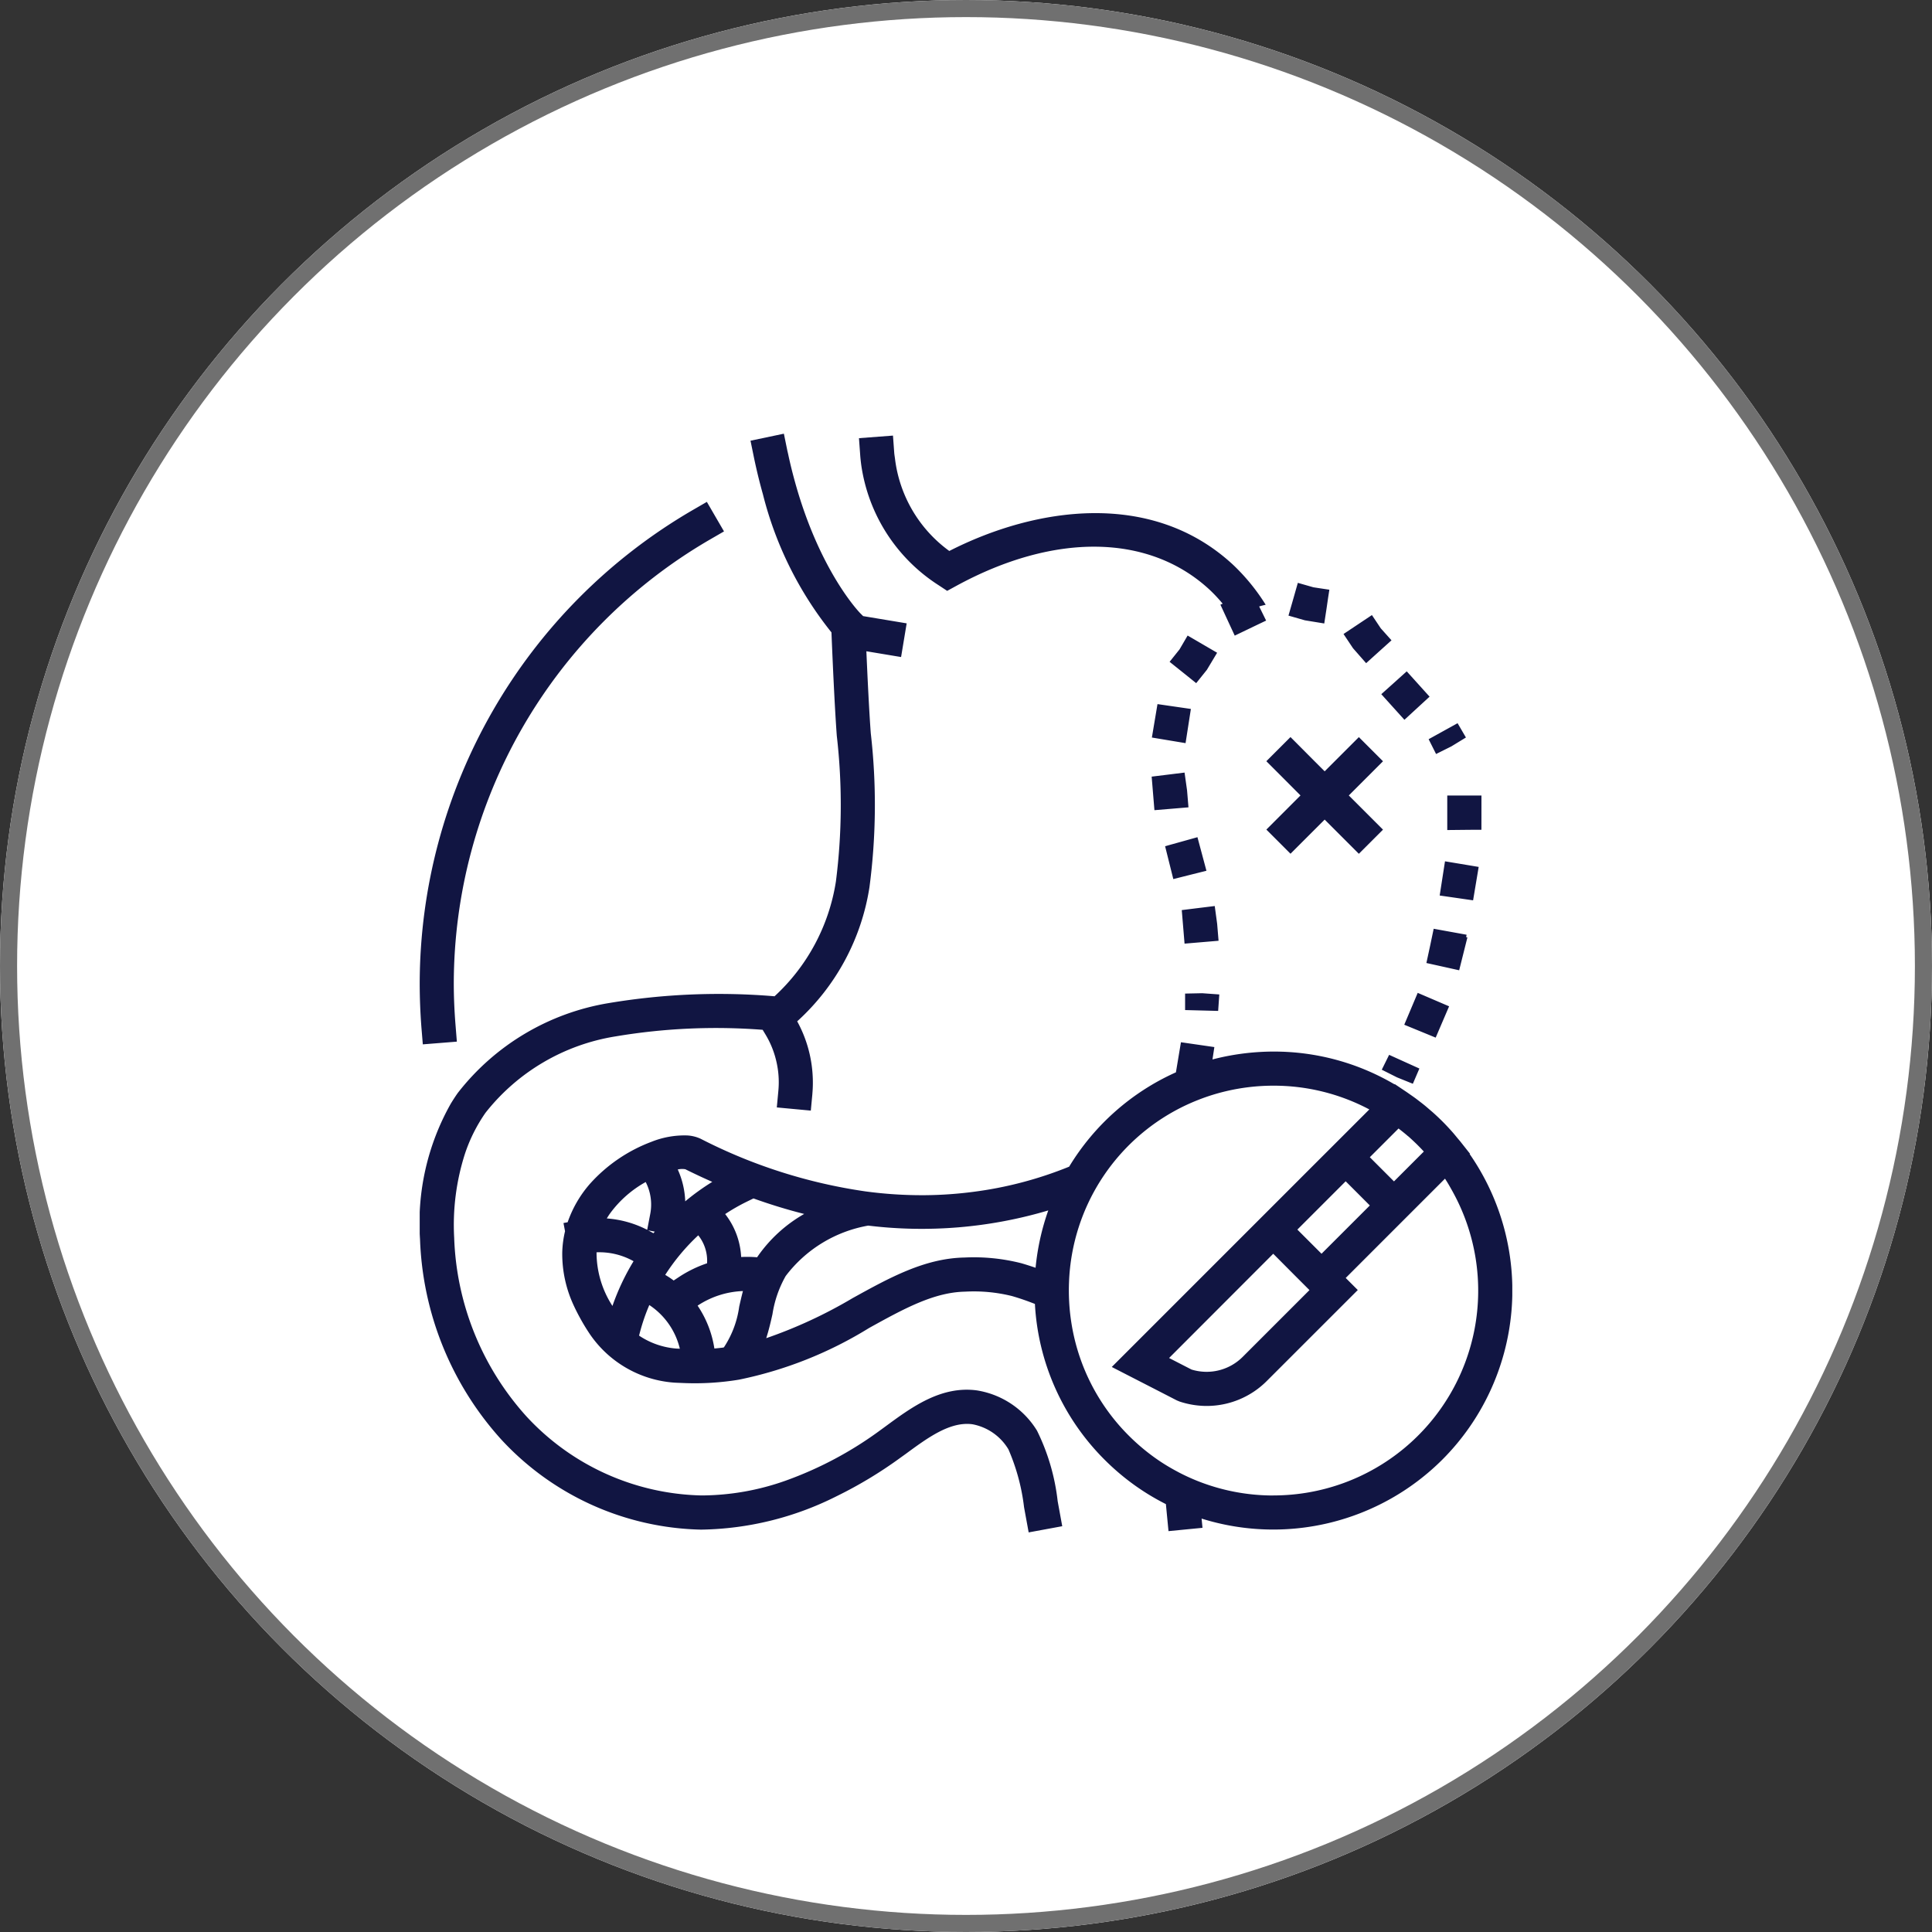
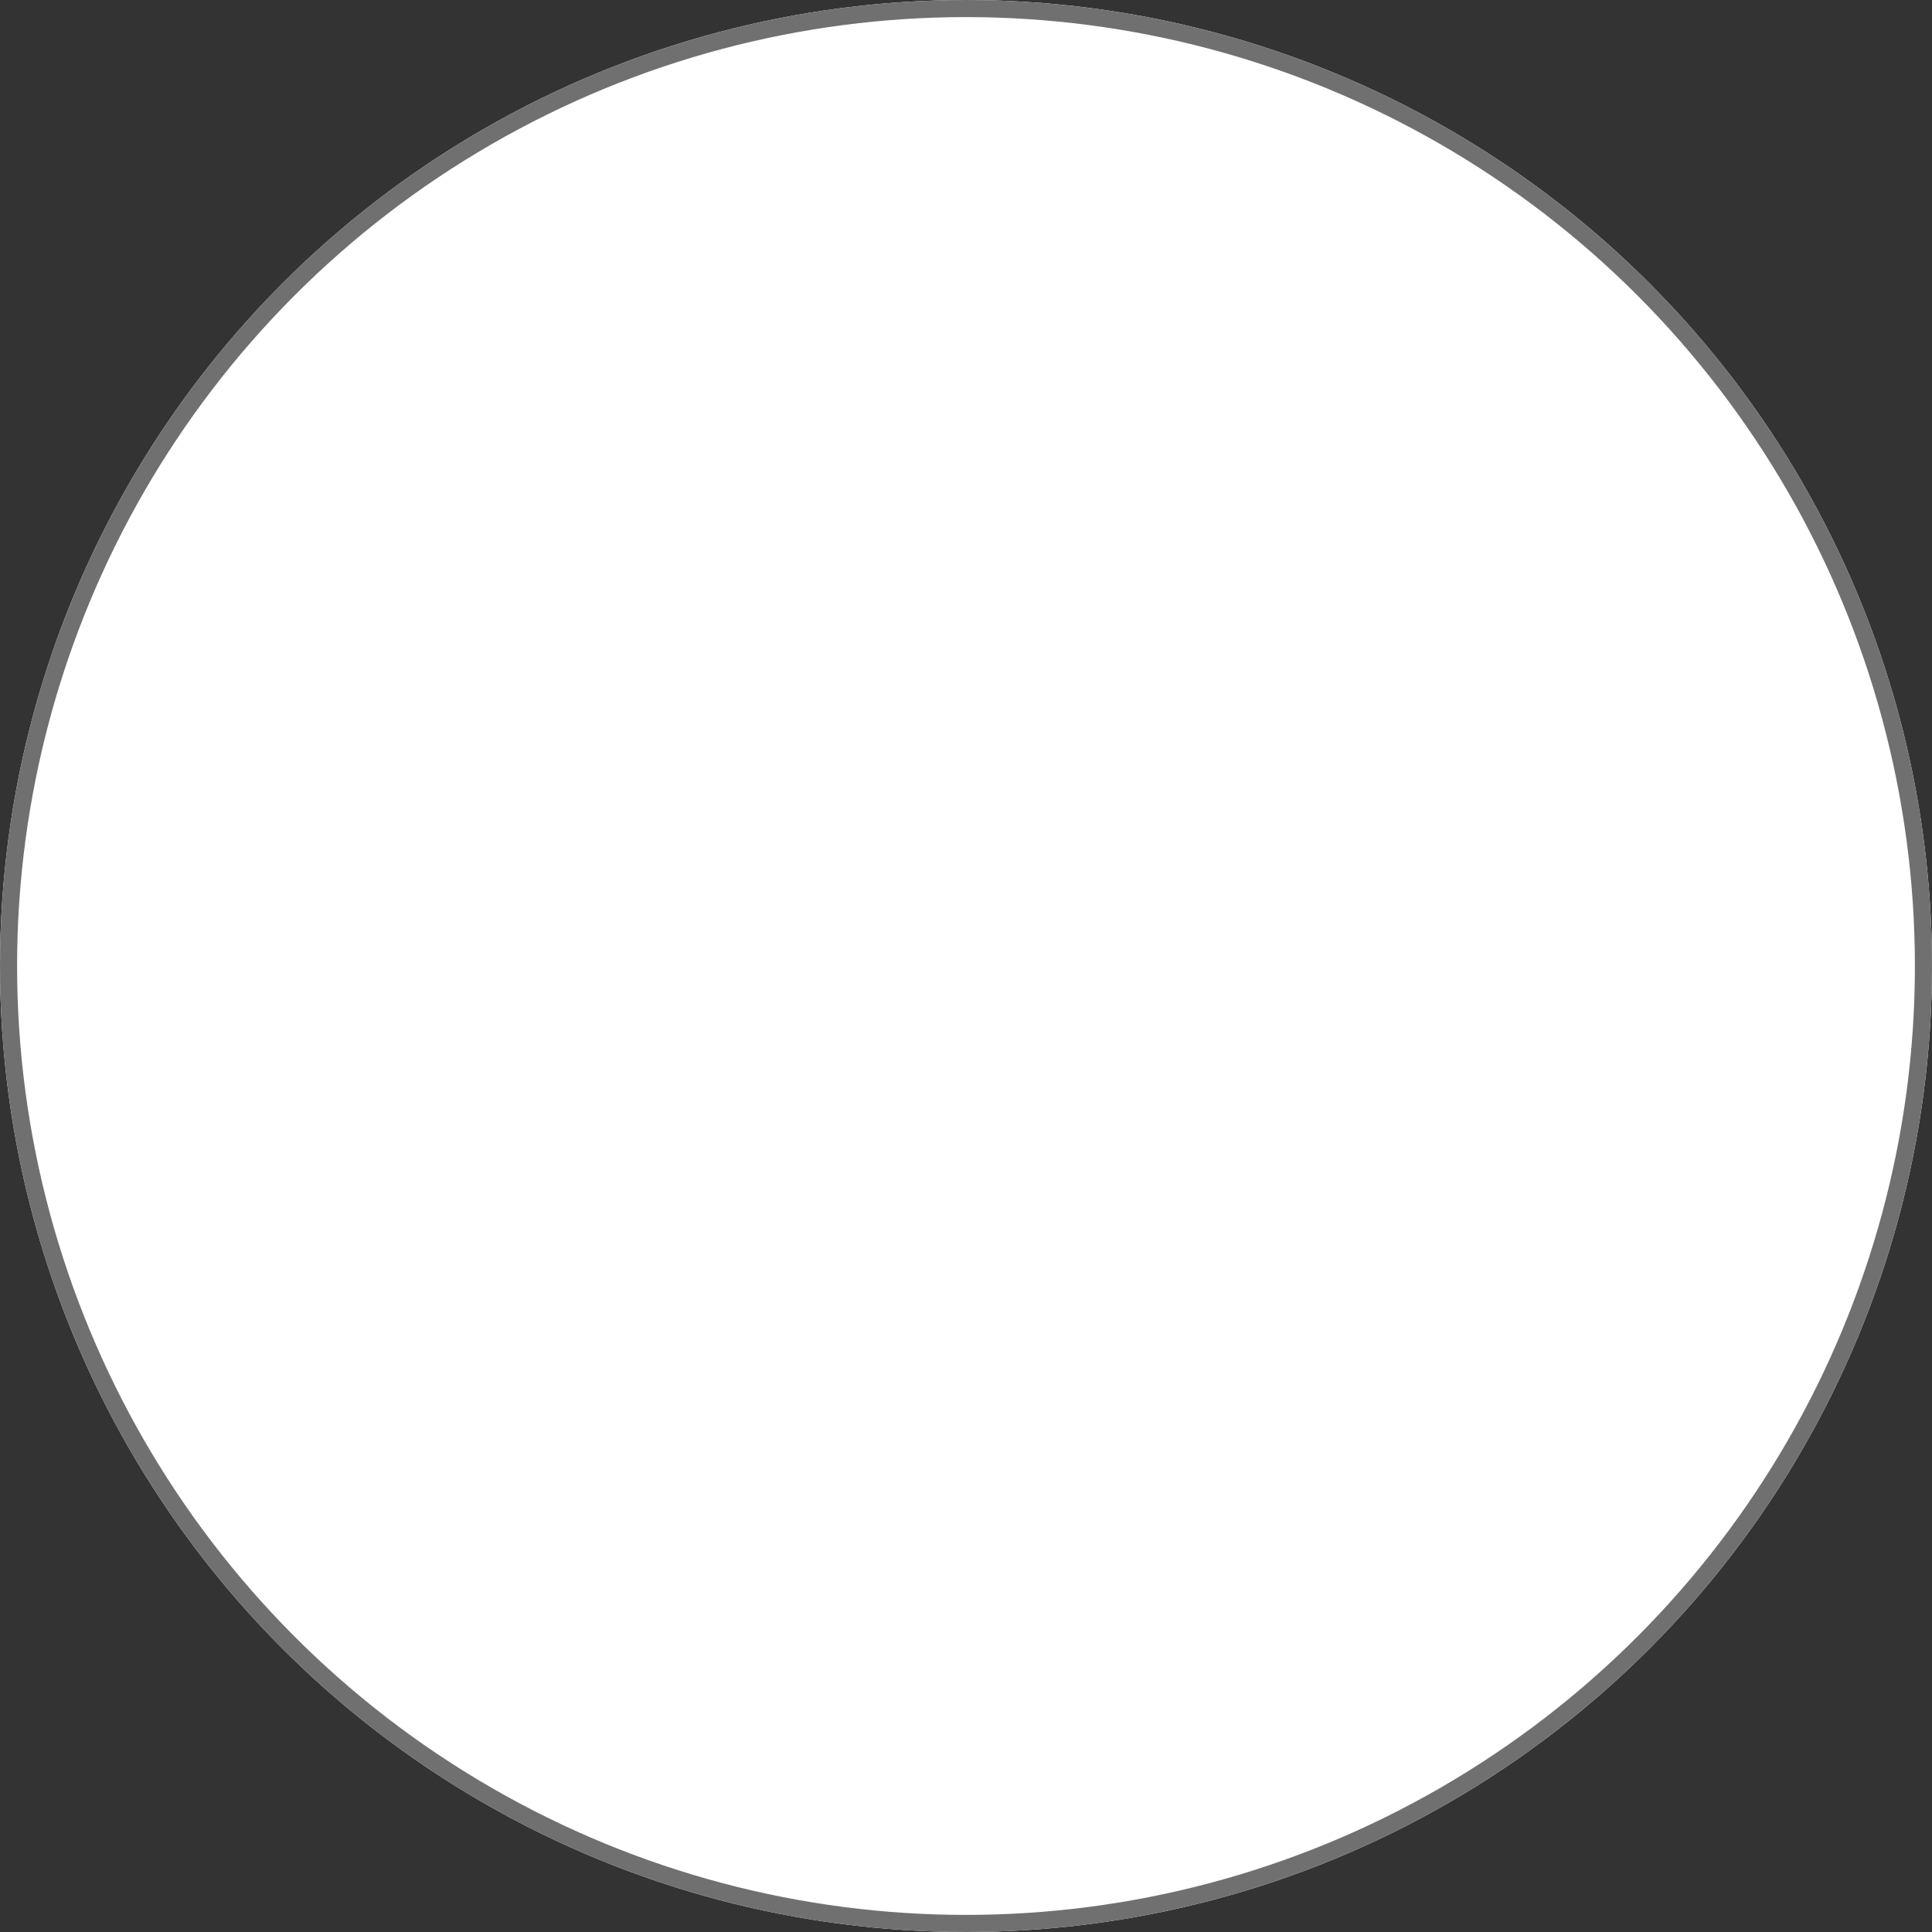
<svg xmlns="http://www.w3.org/2000/svg" width="113" height="113" viewBox="0 0 113 113">
  <rect x="0" y="0" width="113" height="113" fill="#333333" stroke="none" />
  <defs>
    <clipPath id="clip-path">
-       <rect id="Rectangle_109" data-name="Rectangle 109" width="63.904" height="64.26" transform="translate(0 0)" fill="#111542" />
-     </clipPath>
+       </clipPath>
  </defs>
  <g id="Group_228" data-name="Group 228" transform="translate(-725 -2041)">
    <g id="Ellipse_5" data-name="Ellipse 5" transform="translate(725 2041)" fill="#fff" stroke="#707070" stroke-width="1">
      <circle cx="56.5" cy="56.5" r="56.5" stroke="none" />
      <circle cx="56.5" cy="56.5" r="56" fill="none" />
    </g>
    <g id="Group_115" data-name="Group 115" transform="translate(749.548 2066.365)">
      <g id="Group_114" data-name="Group 114" transform="translate(0 0.005)" clip-path="url(#clip-path)">
-         <path id="Path_92" data-name="Path 92" d="M37.435,63.1l.146.8-1.964.362-.248-1.355-.023-.13a12.018,12.018,0,0,0-.913-3.373,3.121,3.121,0,0,0-2.1-1.466c-1.315-.181-2.633.8-3.91,1.736l-.279.2a25.032,25.032,0,0,1-3.779,2.281A18.168,18.168,0,0,1,16.46,64.1,16.37,16.37,0,0,1,4.77,58.828,18.412,18.412,0,0,1,.018,47.109a14.2,14.2,0,0,1,1.8-7.923c.128-.21.262-.419.407-.624A14.087,14.087,0,0,1,11.075,33.3a38.968,38.968,0,0,1,9.679-.395,11.539,11.539,0,0,0,3.589-6.714,35.341,35.341,0,0,0,.052-8.521c-.138-1.858-.269-4.979-.312-6.048a21.135,21.135,0,0,1-4.007-8.07c-.191-.677-.369-1.4-.528-2.164l-.2-.978L21.3,0l.2.978c.015.07.031.133.046.2.124.584.262,1.135.408,1.66,1.454,5.248,3.785,7.635,3.811,7.661l.17.17,2.547.424-.327,1.97-2.03-.338c.061,1.407.158,3.456.257,4.789a36.8,36.8,0,0,1-.076,9.007,13.352,13.352,0,0,1-4.227,7.849,7.427,7.427,0,0,1,.908,3.243,7.224,7.224,0,0,1-.02.984l0,.018-.092.977-1.989-.186.074-.788.019-.206a5.283,5.283,0,0,0,.012-.8,5.4,5.4,0,0,0-.152-.986,5.332,5.332,0,0,0-.607-1.473l-.173-.287a35.408,35.408,0,0,0-8.589.383A12.118,12.118,0,0,0,3.85,39.717a9.32,9.32,0,0,0-1.2,2.388,13.62,13.62,0,0,0-.634,4.918,16.416,16.416,0,0,0,4.223,10.45A14.346,14.346,0,0,0,16.471,62.1h.07a14.819,14.819,0,0,0,4.841-.857,21.665,21.665,0,0,0,5.588-2.98l.274-.2c1.52-1.117,3.242-2.39,5.349-2.106a5.057,5.057,0,0,1,3.513,2.356,12.433,12.433,0,0,1,1.207,4.118l.034.189ZM25.764,1.258c.013.18.033.359.056.537a10.026,10.026,0,0,0,4.531,7.068l.5.33.527-.288c5.758-3.144,11.307-3.054,14.841.239a8.984,8.984,0,0,1,.746.8L46.832,10l.467,1.011.371.8.443-.213.893-.429.5-.238-.407-.826c.125-.039.254-.07.381-.1a11.859,11.859,0,0,0-1.894-2.325C42.819,3.246,35.991,4.3,30.975,6.86A7.832,7.832,0,0,1,27.8,1.47c-.015-.12-.037-.237-.046-.359l-.073-1L25.692.262l.067.922ZM.182,35.717,1.2,35.636l.973-.078-.08-1c-.064-.8-.1-1.614-.1-2.42A30.082,30.082,0,0,1,16.934,6.215l.864-.5-.492-.847-.511-.88-.864.5A32.086,32.086,0,0,0,0,32.143c0,.858.035,1.726.1,2.579ZM62.1,21.164h-2v2.018l.976-.01.515-.005.507,0Zm-.822,8.3-.072-.018.024-.141-.949-.172-.975-.177-.2.957h0v0l-.226,1.046.954.211.963.214Zm.66-4.125-1.024-.171-.946-.157-.311,2,.979.141.975.141Zm-2.515,9.984.785-1.831-.956-.41-.88-.377-.787,1.864.909.373ZM42.824,17.771l1.032.172.938.156.311-2-.953-.138-1-.145Zm.149,4.249,1.072-.089.919-.077-.083-.995-.146-1.038-.93.115-.994.122Zm2.767,7.721.984-.083-.083-.995L46.5,27.626l-1,.123-.928.115.163,1.962ZM45.069,25.8l.946-.236L45.489,23.6l-.963.269-.929.259.48,1.922Zm14.377-7.065.336-.168.557-.277h0l.853-.521-.488-.836-.924.511-.447.247-.322.178ZM56.27,37.2l.892.448h0l.926.374.382-.891-.863-.39L56.7,36.33ZM52.906,11.1l.129-.843.1-.684.069-.448-.667-.1-.269-.042-.907-.259-.318,1.116-.23.8.96.275Zm4.689,5.634.761-.7.028-.026.682-.627L57.73,13.9l-.466.419-.222.2-.8.717Zm-2.24-3.312.653-.589.083-.075.748-.673-.627-.7-.518-.776-.917.611-.084.056-.66.44.554.831ZM46.7,33.761l.067-.963-1-.072h0l-1,.021v.964l.931.024Zm-1.284-19.17.624-.779.6-1-.777-.453-.948-.553-.473.809-.582.728.919.735Zm5.053,7.615-.949.949.846.846.566.567.422-.423,1.083-1.082.493-.492,2,2,1.412-1.412-2-2,2-2-1.412-1.412-2,2-.584-.583L51.187,18l-.256-.256-.685.685-.727.727.895.895L51.459,21.1l.057.057-.056.057ZM59.818,60a14.006,14.006,0,0,1-14.086,3.454l.052.54-1.988.194L43.691,63.1l-.02-.207c-.008-.091-.018-.187-.027-.285A13.836,13.836,0,0,1,41.8,61.492,14.131,14.131,0,0,1,40.047,60a13.921,13.921,0,0,1-4.064-9.1c-.423-.168-.867-.324-1.339-.461a9.256,9.256,0,0,0-2.743-.258c-1.826.034-3.582,1-5.615,2.124a23.373,23.373,0,0,1-7.609,3.023,15.854,15.854,0,0,1-3.331.194c-.166-.007-.329-.011-.5-.023a6.541,6.541,0,0,1-4.864-2.79,11.577,11.577,0,0,1-.606-.993c-.131-.239-.251-.474-.355-.7A7.133,7.133,0,0,1,8.337,47.9,5.974,5.974,0,0,1,8.5,46.647l-.091-.48.244-.046a6.767,6.767,0,0,1,1.315-2.259,9.138,9.138,0,0,1,3.581-2.443,5.193,5.193,0,0,1,2.073-.375,2.12,2.12,0,0,1,.808.194,30.669,30.669,0,0,0,9.626,3.077,24.726,24.726,0,0,0,3.53.224,23.183,23.183,0,0,0,2.772-.193,22.463,22.463,0,0,0,5.627-1.475,13.993,13.993,0,0,1,6.245-5.518l.294-1.76.967.14.987.143-.01.067-.1.657q.5-.131,1.006-.224.634-.117,1.281-.177c.425-.038.853-.06,1.284-.06a13.891,13.891,0,0,1,7.047,1.9l.031.018.014-.015.456.306.226.151.1.069c.14.1.28.194.418.295.063.046.124.094.185.141.123.094.245.187.365.285.085.069.167.141.25.213s.189.159.28.242q.265.239.515.488c.19.19.377.392.563.6.107.121.208.246.31.37.059.072.119.137.178.212l.139.176.3.38.114.143-.019.019A14,14,0,0,1,59.818,60m-9.886,2.1A11.977,11.977,0,0,0,60.418,44.334c-.142-.257-.287-.513-.45-.762l-2.983,2.983L54.161,49.38l.706.706L49.551,55.4a4.966,4.966,0,0,1-3.52,1.466,5.045,5.045,0,0,1-1.59-.259l-.114-.048L44.3,56.55l-1.386-.713-1.7-.872-.736-.379.258-.258.721-.721.706-.706,6.345-6.345,2.838-2.838.271-.272,1.036-1.035.093-.093.464-.463.949-.949.826-.826.166-.165.391-.392a11.927,11.927,0,0,0-5.611-1.389,12.061,12.061,0,0,0-2.78.325,11.868,11.868,0,0,0-1.634.514c-.216.085-.429.176-.639.273a11.931,11.931,0,0,0-6.9,10.366q-.023.564.006,1.127a12.07,12.07,0,0,0,.129,1.248,11.907,11.907,0,0,0,3.345,6.6A12.114,12.114,0,0,0,43.294,60.1c.274.183.555.351.842.51.1.054.193.105.29.156q.527.273,1.077.492a11.969,11.969,0,0,0,4.43.845M31.863,48.185a11.264,11.264,0,0,1,3.341.338c.28.082.552.17.818.261a14.028,14.028,0,0,1,.742-3.354,25.92,25.92,0,0,1-10.531.888,7.732,7.732,0,0,0-4.828,2.95,6.515,6.515,0,0,0-.772,2.228c-.1.453-.213.931-.365,1.406a27.457,27.457,0,0,0,5.055-2.344c2.171-1.2,4.221-2.329,6.542-2.373M19.525,44.727l-.411.2a11.4,11.4,0,0,0-1.248.716,4.434,4.434,0,0,1,.935,2.512,7.059,7.059,0,0,1,.93.015h.005l.021-.034a8.343,8.343,0,0,1,2.731-2.5q-1.453-.365-2.964-.906m-5.775,1.94-.388-.074c.1.055.207.108.307.168.026-.032.055-.062.081-.094m-2.6-1.086c-.074.1-.142.208-.206.315a6.124,6.124,0,0,1,2.363.665l.184-.961a2.89,2.89,0,0,0-.272-1.834,6.466,6.466,0,0,0-2.069,1.815m-.806,2.3a5.758,5.758,0,0,0,.93,3.133A13.738,13.738,0,0,1,12.508,48.4a4.092,4.092,0,0,0-2.167-.52m2.489,4.872A4.543,4.543,0,0,0,15,53.509c.073.005.142.006.215.01a4.238,4.238,0,0,0-1.786-2.555,11.513,11.513,0,0,0-.543,1.574Zm3.977-4.228a2.381,2.381,0,0,0-.515-1.638A12.109,12.109,0,0,0,14.36,49.2c.17.1.336.21.494.329L15.2,49.3a7.113,7.113,0,0,1,1.61-.779m.3-4.761c-.521-.231-1.045-.475-1.574-.739a1.151,1.151,0,0,0-.443.014,4.937,4.937,0,0,1,.437,1.864,13.721,13.721,0,0,1,1.58-1.138m.669,9.684c.009-.01.02-.019.028-.029a5.727,5.727,0,0,0,.88-2.359c.068-.3.138-.607.218-.911a5.135,5.135,0,0,0-2.614.829L16.254,51a6.138,6.138,0,0,1,.981,2.506c.183-.015.362-.036.54-.058M57.8,41.084c-.178-.156-.363-.3-.549-.446l-.672.672-1.008,1.008.265.266.441.441.707.707,1.737-1.737.009-.009c-.105-.115-.211-.224-.317-.331l-.009-.01c-.17-.17-.347-.335-.529-.5l-.075-.065m-2.935,3.353-.707-.707-2.825,2.825.489.489.924.924,2.825-2.824Zm-4.944,3.531L43.83,54.062l1.311.674a2.985,2.985,0,0,0,3-.746l3.9-3.9-.863-.863Z" transform="translate(0 -0.004)" fill="#111542" />
+         <path id="Path_92" data-name="Path 92" d="M37.435,63.1l.146.8-1.964.362-.248-1.355-.023-.13a12.018,12.018,0,0,0-.913-3.373,3.121,3.121,0,0,0-2.1-1.466c-1.315-.181-2.633.8-3.91,1.736l-.279.2a25.032,25.032,0,0,1-3.779,2.281A18.168,18.168,0,0,1,16.46,64.1,16.37,16.37,0,0,1,4.77,58.828,18.412,18.412,0,0,1,.018,47.109a14.2,14.2,0,0,1,1.8-7.923c.128-.21.262-.419.407-.624A14.087,14.087,0,0,1,11.075,33.3a38.968,38.968,0,0,1,9.679-.395,11.539,11.539,0,0,0,3.589-6.714,35.341,35.341,0,0,0,.052-8.521c-.138-1.858-.269-4.979-.312-6.048a21.135,21.135,0,0,1-4.007-8.07c-.191-.677-.369-1.4-.528-2.164l-.2-.978L21.3,0l.2.978c.015.07.031.133.046.2.124.584.262,1.135.408,1.66,1.454,5.248,3.785,7.635,3.811,7.661l.17.17,2.547.424-.327,1.97-2.03-.338c.061,1.407.158,3.456.257,4.789a36.8,36.8,0,0,1-.076,9.007,13.352,13.352,0,0,1-4.227,7.849,7.427,7.427,0,0,1,.908,3.243,7.224,7.224,0,0,1-.02.984l0,.018-.092.977-1.989-.186.074-.788.019-.206a5.283,5.283,0,0,0,.012-.8,5.4,5.4,0,0,0-.152-.986,5.332,5.332,0,0,0-.607-1.473l-.173-.287a35.408,35.408,0,0,0-8.589.383A12.118,12.118,0,0,0,3.85,39.717a9.32,9.32,0,0,0-1.2,2.388,13.62,13.62,0,0,0-.634,4.918,16.416,16.416,0,0,0,4.223,10.45A14.346,14.346,0,0,0,16.471,62.1h.07a14.819,14.819,0,0,0,4.841-.857,21.665,21.665,0,0,0,5.588-2.98l.274-.2c1.52-1.117,3.242-2.39,5.349-2.106a5.057,5.057,0,0,1,3.513,2.356,12.433,12.433,0,0,1,1.207,4.118l.034.189ZM25.764,1.258c.013.18.033.359.056.537a10.026,10.026,0,0,0,4.531,7.068l.5.33.527-.288c5.758-3.144,11.307-3.054,14.841.239a8.984,8.984,0,0,1,.746.8L46.832,10l.467,1.011.371.8.443-.213.893-.429.5-.238-.407-.826c.125-.039.254-.07.381-.1a11.859,11.859,0,0,0-1.894-2.325C42.819,3.246,35.991,4.3,30.975,6.86A7.832,7.832,0,0,1,27.8,1.47c-.015-.12-.037-.237-.046-.359l-.073-1L25.692.262l.067.922ZM.182,35.717,1.2,35.636l.973-.078-.08-1c-.064-.8-.1-1.614-.1-2.42A30.082,30.082,0,0,1,16.934,6.215l.864-.5-.492-.847-.511-.88-.864.5A32.086,32.086,0,0,0,0,32.143c0,.858.035,1.726.1,2.579ZM62.1,21.164h-2v2.018l.976-.01.515-.005.507,0Zm-.822,8.3-.072-.018.024-.141-.949-.172-.975-.177-.2.957h0v0l-.226,1.046.954.211.963.214Zm.66-4.125-1.024-.171-.946-.157-.311,2,.979.141.975.141Zm-2.515,9.984.785-1.831-.956-.41-.88-.377-.787,1.864.909.373ZM42.824,17.771l1.032.172.938.156.311-2-.953-.138-1-.145Zm.149,4.249,1.072-.089.919-.077-.083-.995-.146-1.038-.93.115-.994.122Zm2.767,7.721.984-.083-.083-.995L46.5,27.626l-1,.123-.928.115.163,1.962ZM45.069,25.8L45.489,23.6l-.963.269-.929.259.48,1.922Zm14.377-7.065.336-.168.557-.277h0l.853-.521-.488-.836-.924.511-.447.247-.322.178ZM56.27,37.2l.892.448h0l.926.374.382-.891-.863-.39L56.7,36.33ZM52.906,11.1l.129-.843.1-.684.069-.448-.667-.1-.269-.042-.907-.259-.318,1.116-.23.8.96.275Zm4.689,5.634.761-.7.028-.026.682-.627L57.73,13.9l-.466.419-.222.2-.8.717Zm-2.24-3.312.653-.589.083-.075.748-.673-.627-.7-.518-.776-.917.611-.084.056-.66.44.554.831ZM46.7,33.761l.067-.963-1-.072h0l-1,.021v.964l.931.024Zm-1.284-19.17.624-.779.6-1-.777-.453-.948-.553-.473.809-.582.728.919.735Zm5.053,7.615-.949.949.846.846.566.567.422-.423,1.083-1.082.493-.492,2,2,1.412-1.412-2-2,2-2-1.412-1.412-2,2-.584-.583L51.187,18l-.256-.256-.685.685-.727.727.895.895L51.459,21.1l.057.057-.056.057ZM59.818,60a14.006,14.006,0,0,1-14.086,3.454l.052.54-1.988.194L43.691,63.1l-.02-.207c-.008-.091-.018-.187-.027-.285A13.836,13.836,0,0,1,41.8,61.492,14.131,14.131,0,0,1,40.047,60a13.921,13.921,0,0,1-4.064-9.1c-.423-.168-.867-.324-1.339-.461a9.256,9.256,0,0,0-2.743-.258c-1.826.034-3.582,1-5.615,2.124a23.373,23.373,0,0,1-7.609,3.023,15.854,15.854,0,0,1-3.331.194c-.166-.007-.329-.011-.5-.023a6.541,6.541,0,0,1-4.864-2.79,11.577,11.577,0,0,1-.606-.993c-.131-.239-.251-.474-.355-.7A7.133,7.133,0,0,1,8.337,47.9,5.974,5.974,0,0,1,8.5,46.647l-.091-.48.244-.046a6.767,6.767,0,0,1,1.315-2.259,9.138,9.138,0,0,1,3.581-2.443,5.193,5.193,0,0,1,2.073-.375,2.12,2.12,0,0,1,.808.194,30.669,30.669,0,0,0,9.626,3.077,24.726,24.726,0,0,0,3.53.224,23.183,23.183,0,0,0,2.772-.193,22.463,22.463,0,0,0,5.627-1.475,13.993,13.993,0,0,1,6.245-5.518l.294-1.76.967.14.987.143-.01.067-.1.657q.5-.131,1.006-.224.634-.117,1.281-.177c.425-.038.853-.06,1.284-.06a13.891,13.891,0,0,1,7.047,1.9l.031.018.014-.015.456.306.226.151.1.069c.14.1.28.194.418.295.063.046.124.094.185.141.123.094.245.187.365.285.085.069.167.141.25.213s.189.159.28.242q.265.239.515.488c.19.19.377.392.563.6.107.121.208.246.31.37.059.072.119.137.178.212l.139.176.3.38.114.143-.019.019A14,14,0,0,1,59.818,60m-9.886,2.1A11.977,11.977,0,0,0,60.418,44.334c-.142-.257-.287-.513-.45-.762l-2.983,2.983L54.161,49.38l.706.706L49.551,55.4a4.966,4.966,0,0,1-3.52,1.466,5.045,5.045,0,0,1-1.59-.259l-.114-.048L44.3,56.55l-1.386-.713-1.7-.872-.736-.379.258-.258.721-.721.706-.706,6.345-6.345,2.838-2.838.271-.272,1.036-1.035.093-.093.464-.463.949-.949.826-.826.166-.165.391-.392a11.927,11.927,0,0,0-5.611-1.389,12.061,12.061,0,0,0-2.78.325,11.868,11.868,0,0,0-1.634.514c-.216.085-.429.176-.639.273a11.931,11.931,0,0,0-6.9,10.366q-.023.564.006,1.127a12.07,12.07,0,0,0,.129,1.248,11.907,11.907,0,0,0,3.345,6.6A12.114,12.114,0,0,0,43.294,60.1c.274.183.555.351.842.51.1.054.193.105.29.156q.527.273,1.077.492a11.969,11.969,0,0,0,4.43.845M31.863,48.185a11.264,11.264,0,0,1,3.341.338c.28.082.552.17.818.261a14.028,14.028,0,0,1,.742-3.354,25.92,25.92,0,0,1-10.531.888,7.732,7.732,0,0,0-4.828,2.95,6.515,6.515,0,0,0-.772,2.228c-.1.453-.213.931-.365,1.406a27.457,27.457,0,0,0,5.055-2.344c2.171-1.2,4.221-2.329,6.542-2.373M19.525,44.727l-.411.2a11.4,11.4,0,0,0-1.248.716,4.434,4.434,0,0,1,.935,2.512,7.059,7.059,0,0,1,.93.015h.005l.021-.034a8.343,8.343,0,0,1,2.731-2.5q-1.453-.365-2.964-.906m-5.775,1.94-.388-.074c.1.055.207.108.307.168.026-.032.055-.062.081-.094m-2.6-1.086c-.074.1-.142.208-.206.315a6.124,6.124,0,0,1,2.363.665l.184-.961a2.89,2.89,0,0,0-.272-1.834,6.466,6.466,0,0,0-2.069,1.815m-.806,2.3a5.758,5.758,0,0,0,.93,3.133A13.738,13.738,0,0,1,12.508,48.4a4.092,4.092,0,0,0-2.167-.52m2.489,4.872A4.543,4.543,0,0,0,15,53.509c.073.005.142.006.215.01a4.238,4.238,0,0,0-1.786-2.555,11.513,11.513,0,0,0-.543,1.574Zm3.977-4.228a2.381,2.381,0,0,0-.515-1.638A12.109,12.109,0,0,0,14.36,49.2c.17.1.336.21.494.329L15.2,49.3a7.113,7.113,0,0,1,1.61-.779m.3-4.761c-.521-.231-1.045-.475-1.574-.739a1.151,1.151,0,0,0-.443.014,4.937,4.937,0,0,1,.437,1.864,13.721,13.721,0,0,1,1.58-1.138m.669,9.684c.009-.01.02-.019.028-.029a5.727,5.727,0,0,0,.88-2.359c.068-.3.138-.607.218-.911a5.135,5.135,0,0,0-2.614.829L16.254,51a6.138,6.138,0,0,1,.981,2.506c.183-.015.362-.036.54-.058M57.8,41.084c-.178-.156-.363-.3-.549-.446l-.672.672-1.008,1.008.265.266.441.441.707.707,1.737-1.737.009-.009c-.105-.115-.211-.224-.317-.331l-.009-.01c-.17-.17-.347-.335-.529-.5l-.075-.065m-2.935,3.353-.707-.707-2.825,2.825.489.489.924.924,2.825-2.824Zm-4.944,3.531L43.83,54.062l1.311.674a2.985,2.985,0,0,0,3-.746l3.9-3.9-.863-.863Z" transform="translate(0 -0.004)" fill="#111542" />
      </g>
    </g>
  </g>
</svg>